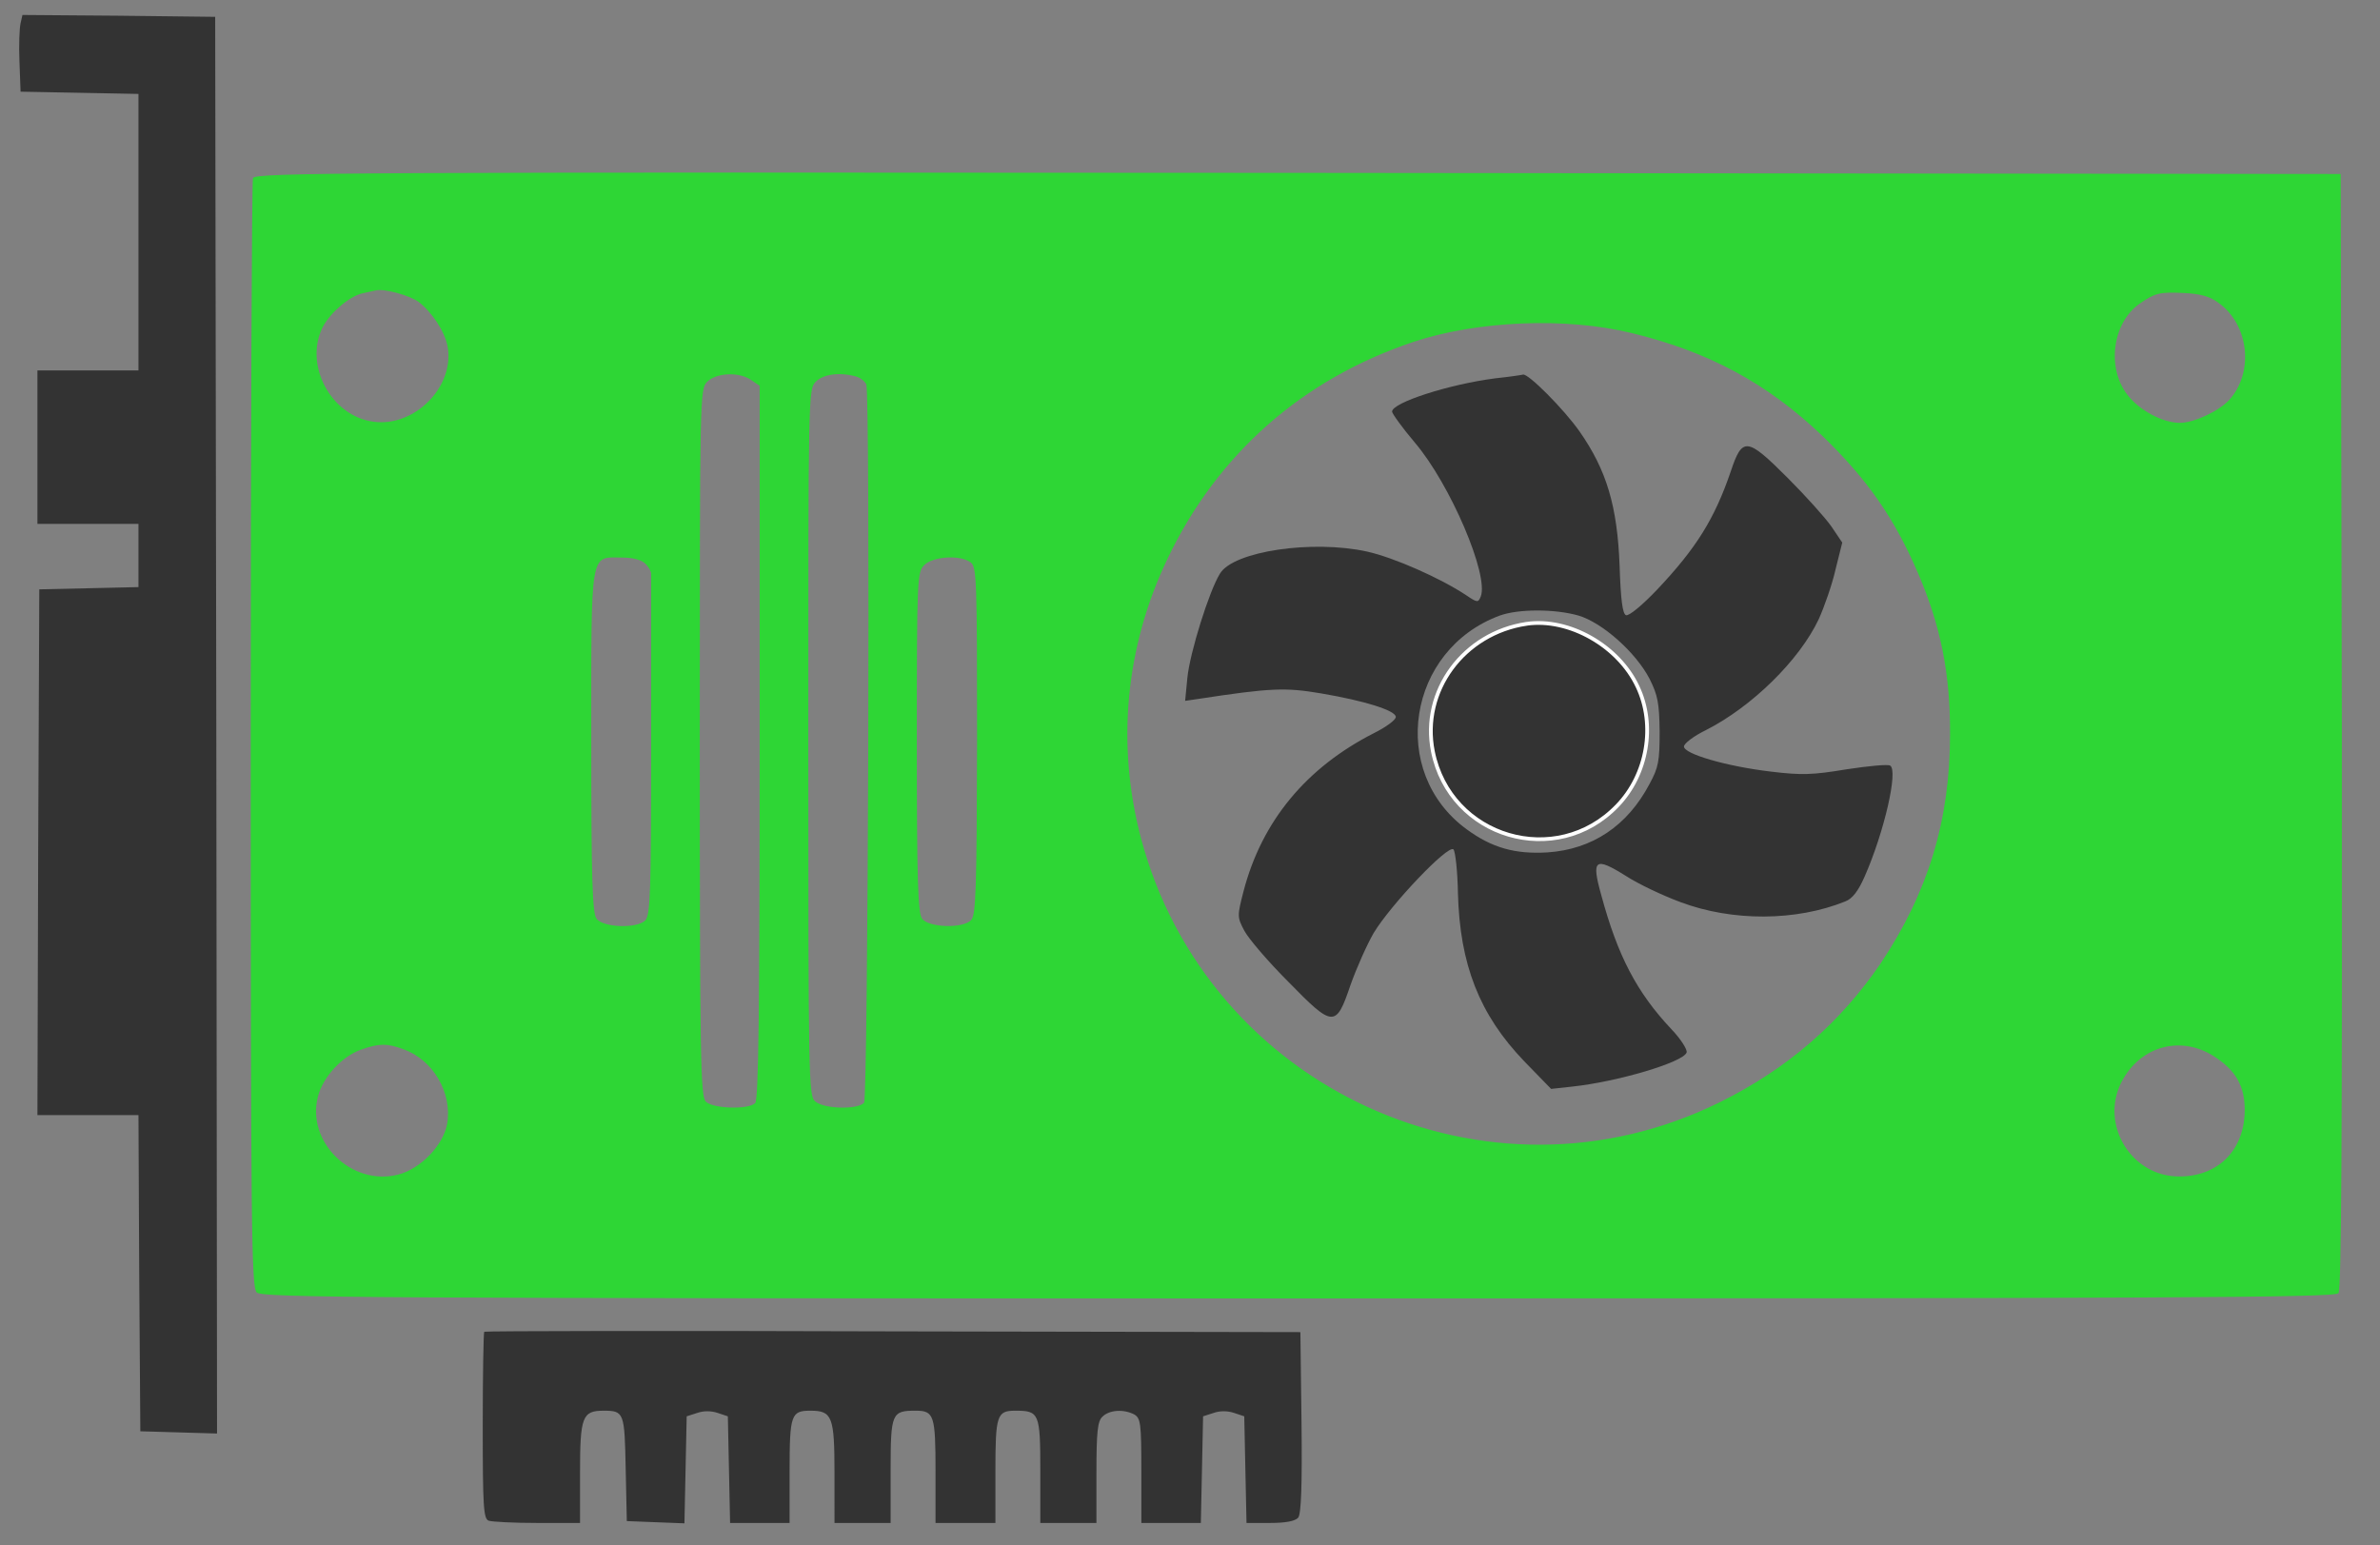
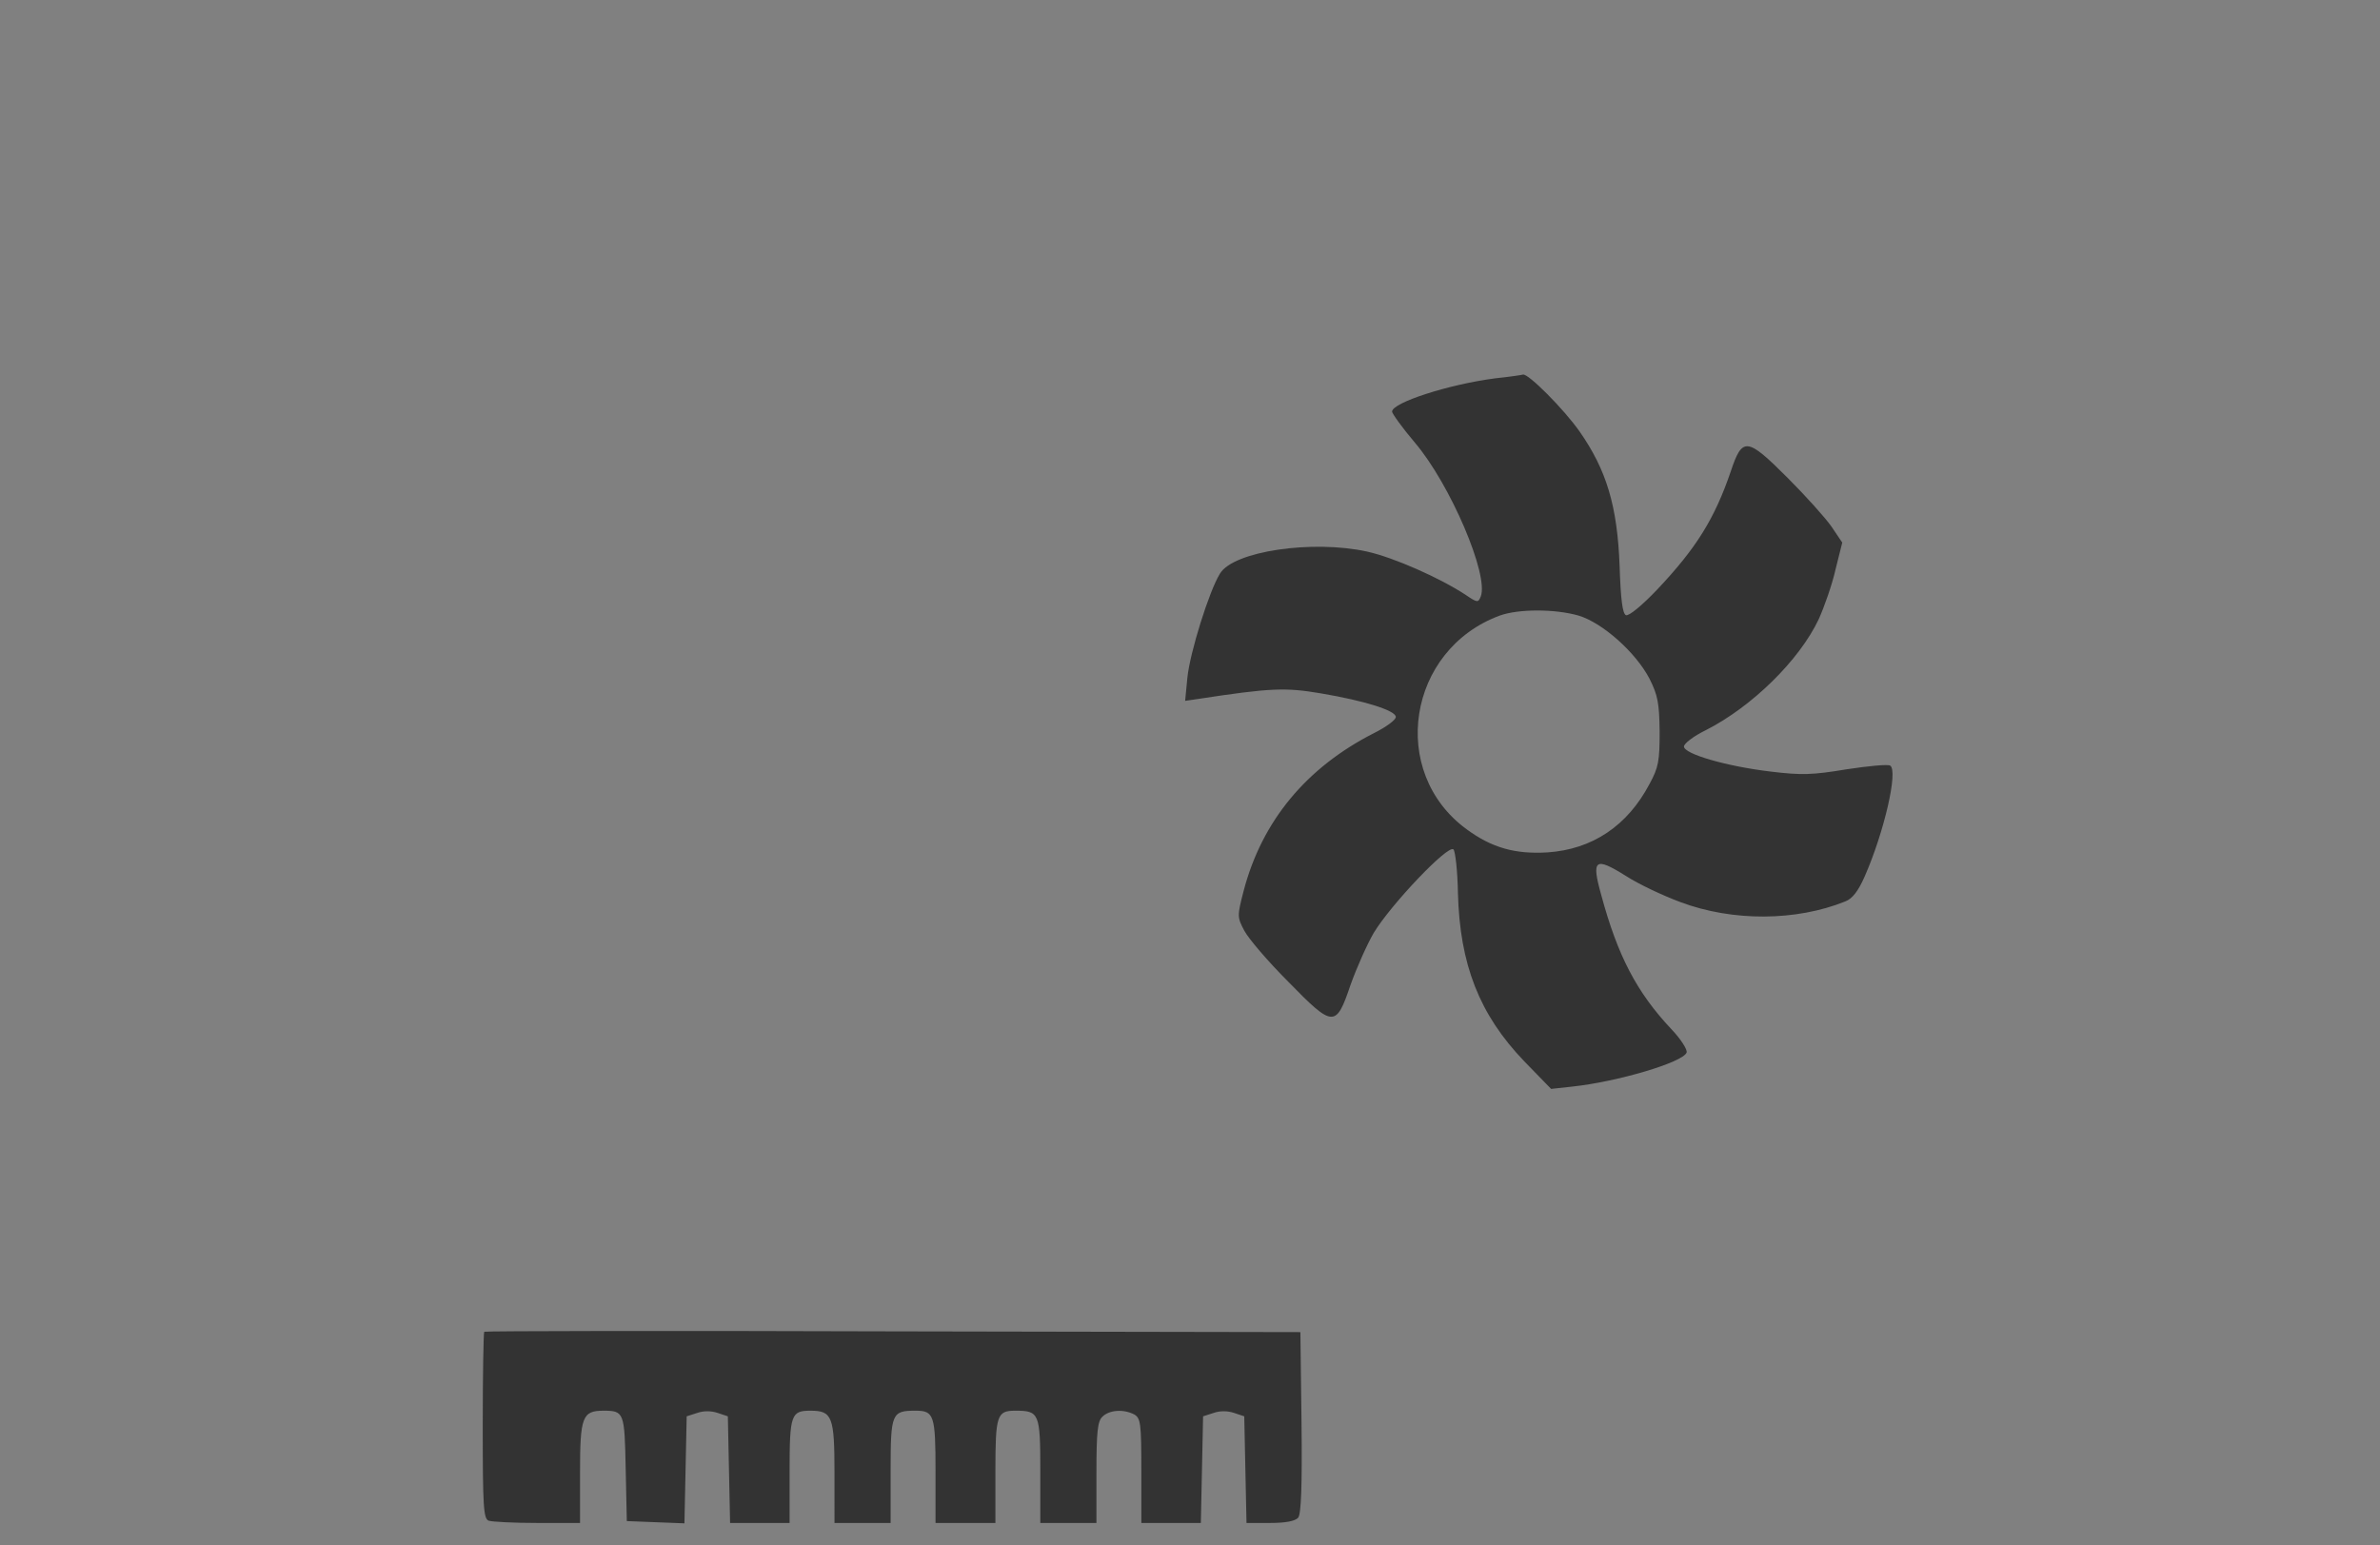
<svg xmlns="http://www.w3.org/2000/svg" viewBox="0 0 636 413">
  <rect x="0" y="0" width="636" height="413" fill="#808080" stroke="none" />
-   <path d="M57.5 4.5l-25.7-.3L6 4l-.5 2.2c-.3 1.3-.5 5.9-.3 10.3l.3 8 15.8.3 15.7.3V99H10v41h27v16.899l-13.2.301-13.3.3-.3 70.3L10 298h27l.2 42.3.3 42.2 10.3.3 10.2.3-.2-189.3-.3-189.3z" fill="#333" />
-   <path d="M625.801 195.4L625.5 46.5l-278.6-.3C93.4 46 68.2 46.1 67.6 47.6c-.3.9-.6 67.9-.6 148.9 0 132.6.2 147.5 1.6 148.9 1.4 1.4 28 1.6 278.3 1.6 231.9 0 277-.2 278-1.4.8-1 1-41 .901-150.2zM119.5 300.3c-1 5.7-7.1 12.1-13.1 13.6-12.5 3.2-24.7-8.8-21.4-21 1.4-5.199 6.4-10.6 11.5-12.399 4.8-1.7 7-1.7 11.3-.101 7.9 2.8 13.1 11.6 11.7 19.9zM99.8 112.7c-11.4-1.5-18.7-15.3-13.5-25.4 2.101-3.9 7.101-8.1 10.5-8.9 1.5-.3 3.101-.699 3.7-.8 2.2-.5 8.9 1.3 11.4 3.101 3.5 2.699 6.899 7.8 7.7 11.8 2 10.699-8.7 21.699-19.8 20.199zm74.2 86.8c0 38.8-.2 45.2-1.6 46.5-2.2 2.2-11.3 1.899-13-.5-1.1-1.5-1.4-10.5-1.4-47.4 0-51.8-.399-49.1 8.101-49.1 3 0 5.3.6 6.3 1.6.899.8 1.6 2.101 1.6 2.7L174 199.5zm29-1.1c0 72.7-.3 95.5-1.2 96.4-1.8 1.8-11.3 1.5-13.199-.4-1.401-1.4-1.601-11.5-1.601-96 0-93.1 0-94.399 2-96.399 2.4-2.4 8.601-2.7 11.8-.4l2.2 1.5V198.4zm27.9 96.3c-1.7 1.899-10.8 1.699-13.101-.4-1.699-1.5-1.8-5.8-1.8-96 0-93 0-94.3 2-96.3s6.3-2.601 10.7-1.4c1.2.3 2.4 1.3 2.8 2.101C232.6 105.8 232 293.2 230.9 294.7zm28.6-48.8c-2.2 2.301-11.399 2-13.1-.399-1.101-1.5-1.4-10.3-1.4-47.2 0-44 .101-45.4 2-47.3 2.3-2.3 9.601-2.8 12.4-.7 1.6 1.2 1.7 4.6 1.7 47.7-.1 39.699-.3 46.599-1.6 47.899zm243.1 11.5c-10.8 15.9-25 28.301-43.101 37.2-61.899 30.6-136.8-3.5-154.6-70.6-6.601-25-4.2-51.101 7.1-74.7 13.3-27.9 35.9-47.9 65.601-57.9 17.1-5.7 40.8-6.7 58.4-2.4 20.7 5 36.301 13.5 50.9 27.399 12.1 11.7 19.3 22 25.7 36.9 6 14 8.6 26.8 8.5 43 0 23.001-5.9 42.201-18.5 61.101zm97.201 40.799c-.7 9.801-7.5 16.2-17.4 16.2-12.8.101-21.3-13.8-15.5-25.199 5.1-9.9 16.4-12.801 25.5-6.4 5.699 3.9 7.799 8.4 7.4 15.399zM595.7 106.9c-2.8 3-9.399 6.101-13.2 6.101-4.6 0-10.899-3.4-14-7.5-5.6-7.2-4-19.2 3.2-24.3 4.2-2.9 5.3-3.2 11.8-2.9 4.5.2 7 .9 9.301 2.6C601 86.7 602.4 99.5 595.7 106.9z" fill="#2ED635" />
  <path d="M505.1 204.6c-.601-.399-5.8.101-11.7 1-9 1.5-12 1.601-20.2.601-11.8-1.4-23.2-4.7-23.2-6.7 0-.8 2.601-2.8 5.9-4.4 12.2-6.2 24.9-18.6 30.1-29.6 1.5-3.3 3.601-9.3 4.5-13.3l1.801-7.2-2.9-4.3c-1.6-2.301-6.9-8.2-11.7-13-10.899-10.9-12.1-11-15.2-1.7-4.3 12.6-9.199 20.5-19.699 31.6-3.9 4.101-7.5 7.101-8.301 6.8-.899-.399-1.399-4-1.699-13.199-.601-16-3.5-25.601-10.7-35.9-4.301-6.1-13.7-15.5-15.101-15.2-.3.101-3.6.601-7.399 1C387.2 102.7 372 107.6 372 110c0 .5 2.7 4.3 6.101 8.3 9.5 11.2 19.8 35.4 17.6 41.1-.7 1.7-.9 1.7-4-.399-6.8-4.5-19.2-10-26.4-11.601-14.6-3.199-35.699-.1-39.3 5.9-2.899 4.7-8 21-8.7 27.8l-.6 6.2 3.4-.5c19.6-3 23.399-3.1 32.899-1.5 11.8 2 20 4.6 20 6.3 0 .8-2.6 2.7-5.8 4.3-18.1 9.2-30 23.5-34.9 42.301-1.699 6.6-1.699 6.899.2 10.5 1.101 2.1 6.3 8.199 11.7 13.6 12.1 12.4 12.8 12.4 16.7.9 1.6-4.5 4.399-10.801 6.2-13.9 4.6-7.6 19.899-23.7 21.3-22.3.5.5 1.1 5.8 1.2 11.7.5 19 5.699 32.399 17.699 44.899l7.2 7.4 5.5-.601c12.301-1.3 29.7-6.5 30.7-9.1.3-.7-1.5-3.6-4.1-6.3-9.2-9.8-14.3-19.5-18.7-35.8-2.7-9.601-1.7-10.301 6.6-5.101 3.4 2.2 10 5.3 14.601 7 13.899 5.2 30.899 5.101 44-.2 1.899-.699 3.5-2.8 5.2-6.699 5.2-11.799 9.001-28.299 6.8-29.599zm-64.299 4.9c-5.9 11.2-15.301 17.5-27.301 18.3-8.6.5-14.8-1.2-21.6-6.2-20.9-15.3-15.8-48 8.899-57.1 5-1.8 14.7-1.8 21.001 0 6.399 1.899 15.3 9.8 19 16.899 2.199 4.4 2.6 6.4 2.699 14.101.001 7.9-.299 9.6-2.698 14z" fill="#333" />
-   <path d="m408 166.7c-16.899 2.5-28.3 18-25.1 34.1 4.6 23.1 33 31.5 49.3 14.5 8-8.3 10.3-21.5 5.4-31.8-5.1-10.9-18.3-18.4-29.6-16.8z" fill="#333" stroke="#FFF" stroke-miterlimit="10" />
  <path d="M347.5 356l-108.8-.2c-59.9-.2-109.1-.101-109.3.1s-.4 11.6-.4 25.2c0 21.6.2 24.8 1.601 25.3.899.3 6.699.601 13 .601H155v-13.4c0-15 .601-16.6 6.3-16.6 5.5 0 5.601.5 5.9 15.5l.3 14 7.7.3 7.7.3.3-14.3.3-14.3 2.8-.9c1.7-.6 3.7-.6 5.5 0l2.7.9.3 14.3.3 14.199H211v-13.801C211 378 211.4 377 216.6 377c5.8 0 6.399 1.6 6.399 16.6V407h15v-14c0-15.4.3-16 6.7-16 4.9 0 5.3 1.199 5.3 16.199V407h16v-13.801c0-15 .4-16.199 5.3-16.199 6.4 0 6.7.6 6.7 16v14h15v-13.4c0-10.9.3-13.8 1.601-15 1.8-1.8 5.6-2.1 8.5-.6 1.699 1 1.899 2.3 1.899 15v14h15.9l.3-14.2.3-14.3 2.8-.9c1.7-.6 3.7-.6 5.5 0l2.7.9.3 14.3.301 14.2h6.3c4.2 0 6.7-.5 7.5-1.4s1.1-8.5.899-25.5L347.5 356z" fill="#333" />
</svg>